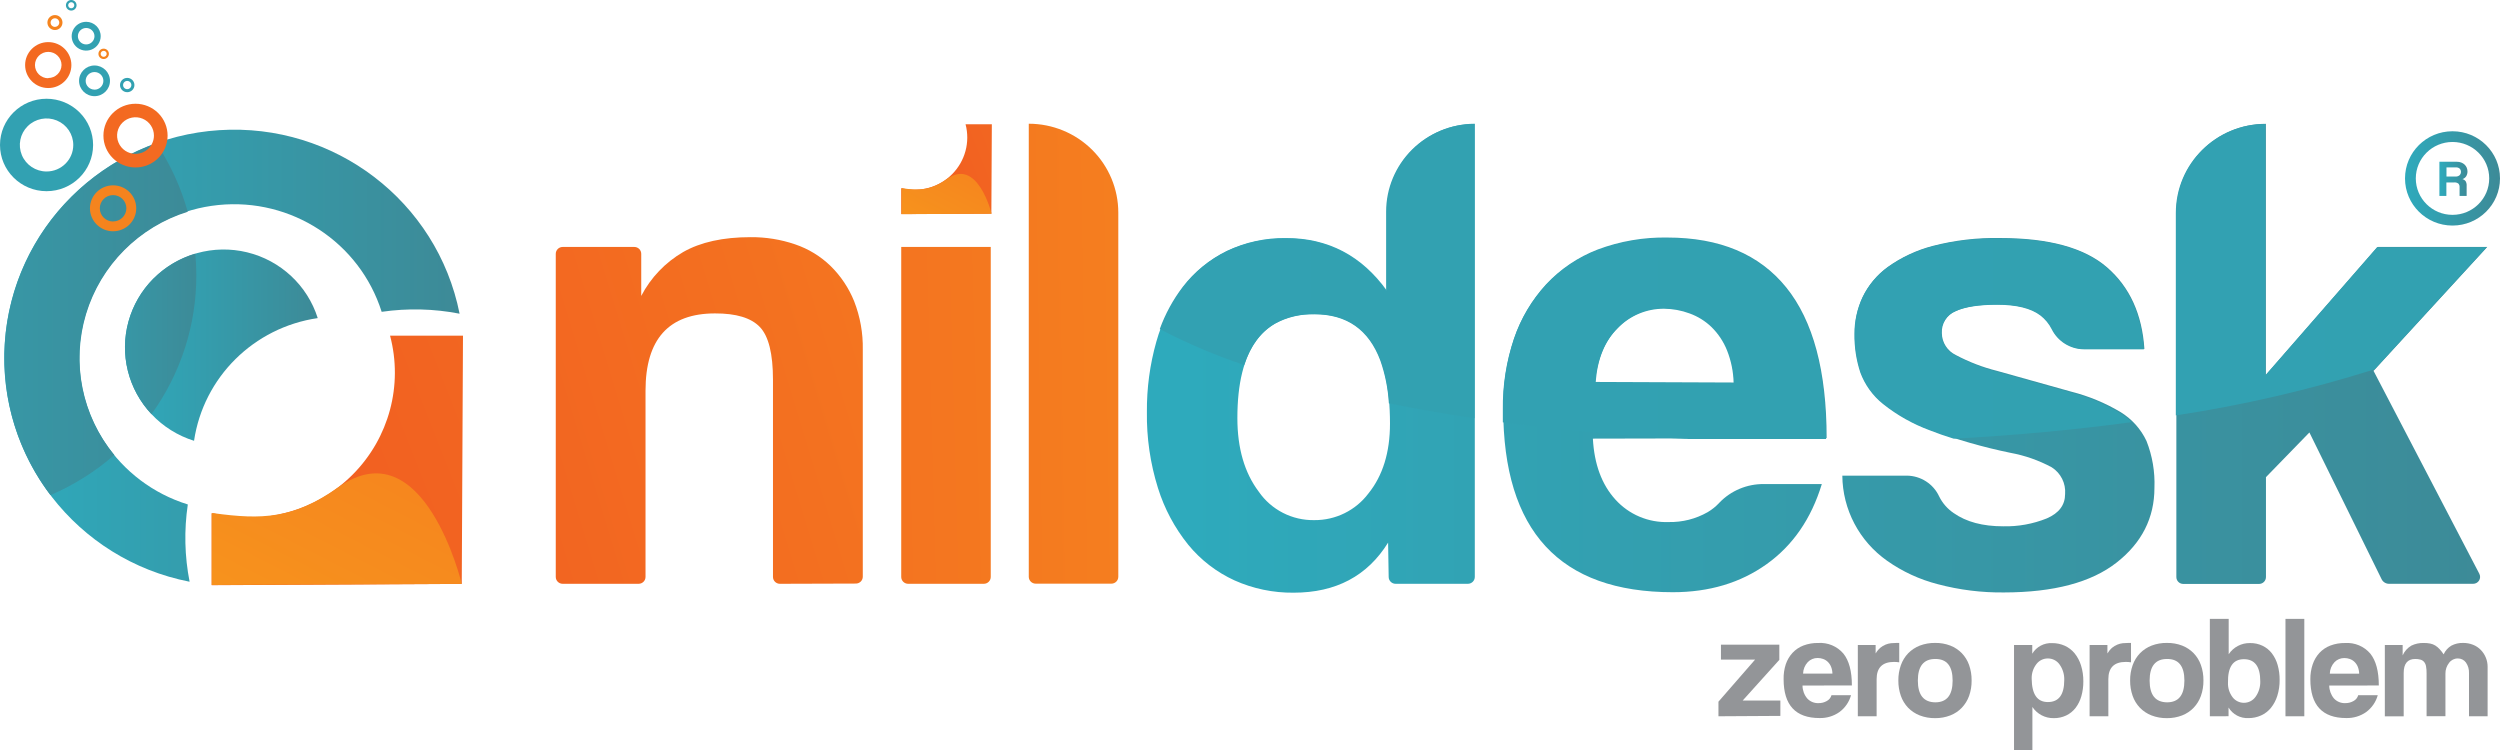
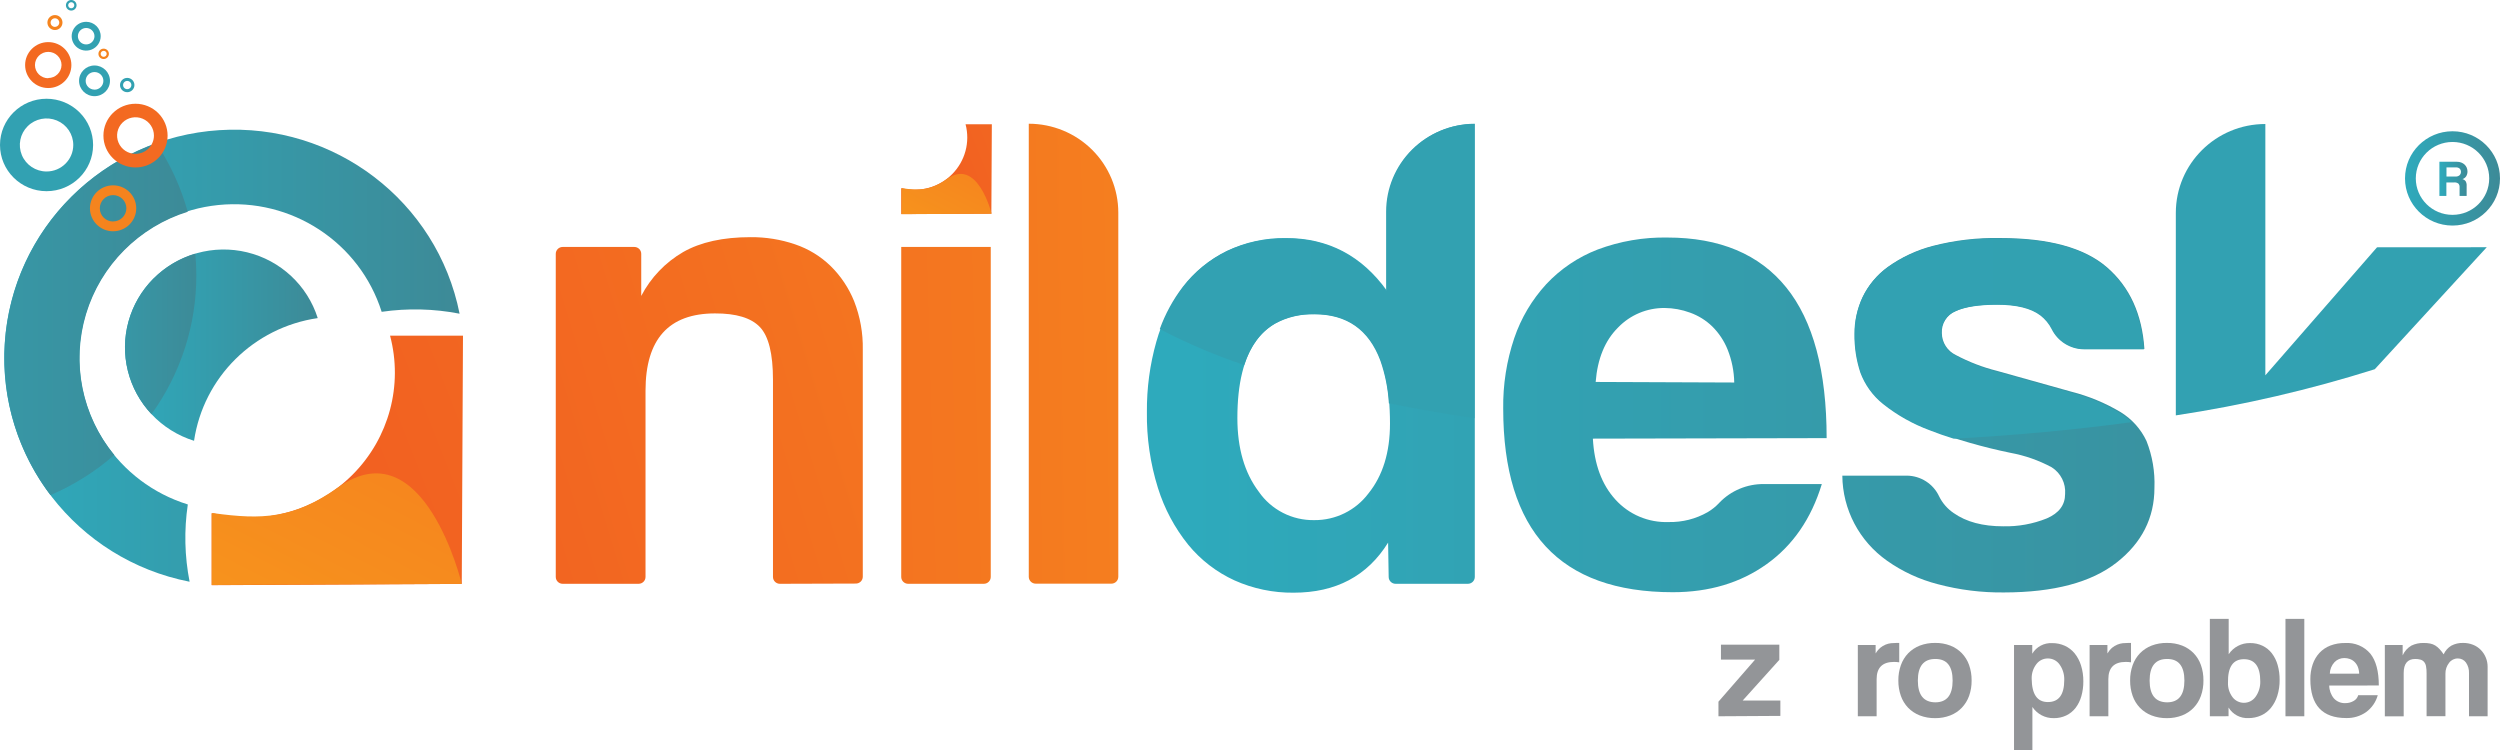
<svg xmlns="http://www.w3.org/2000/svg" width="200" height="60" viewBox="0 0 200 60" fill="none">
  <path d="M62.392 46.704C62.086 46.704 61.838 46.457 61.838 46.154V30.38C61.838 28.299 61.489 26.893 60.79 26.162C60.092 25.431 58.895 25.068 57.202 25.073C53.495 25.073 51.642 27.135 51.642 31.259V46.154C51.642 46.457 51.394 46.704 51.087 46.704H45.015C44.709 46.704 44.461 46.457 44.461 46.154V20.306C44.461 20.002 44.709 19.756 45.015 19.756H50.745C51.05 19.756 51.299 20.002 51.299 20.306V23.674C52.059 22.212 53.223 20.994 54.653 20.163C56.046 19.37 57.842 18.973 60.044 18.973C61.259 18.962 62.468 19.157 63.617 19.55C64.678 19.91 65.645 20.501 66.448 21.279C67.265 22.082 67.907 23.044 68.333 24.104C68.814 25.337 69.048 26.651 69.023 27.974V46.135C69.023 46.439 68.775 46.685 68.469 46.685L62.392 46.704Z" fill="url(#paint0_linear_0_456)" />
  <path d="M72.098 46.154V19.756H79.26V46.154C79.26 46.457 79.012 46.704 78.706 46.704H72.653C72.347 46.704 72.098 46.457 72.098 46.154Z" fill="url(#paint1_linear_0_456)" />
  <path d="M82.302 46.154V9.898V9.898C84.202 9.898 86.023 10.648 87.367 11.981C88.71 13.314 89.464 15.123 89.464 17.009V46.142C89.464 46.446 89.216 46.693 88.91 46.693H82.86C82.557 46.695 82.308 46.455 82.302 46.154H82.302Z" fill="url(#paint2_linear_0_456)" />
  <path fill-rule="evenodd" clip-rule="evenodd" d="M111.048 43.41L111.094 46.161C111.098 46.462 111.345 46.704 111.648 46.704H117.43C117.736 46.704 117.984 46.457 117.984 46.154V9.898C114.101 9.917 110.962 13.045 110.958 16.9V23.262C108.935 20.45 106.25 19.044 102.902 19.044C101.273 19.016 99.659 19.363 98.187 20.059C96.81 20.733 95.611 21.717 94.685 22.933C93.689 24.255 92.95 25.75 92.506 27.341C91.989 29.168 91.736 31.058 91.752 32.955C91.722 35.015 92.019 37.068 92.635 39.036C93.149 40.689 93.973 42.232 95.062 43.583C96.06 44.8 97.325 45.774 98.76 46.431C100.245 47.096 101.858 47.432 103.487 47.415C106.869 47.415 109.39 46.08 111.048 43.41ZM109.476 39.474C108.458 40.83 106.849 41.623 105.145 41.61H105.142C103.371 41.64 101.703 40.785 100.701 39.335C99.56 37.821 98.99 35.859 98.99 33.449C98.99 27.898 101.049 25.122 105.168 25.122C109.189 25.122 111.199 28.043 111.199 33.886C111.199 36.187 110.625 38.049 109.476 39.474Z" fill="url(#paint3_linear_0_456)" />
  <path fill-rule="evenodd" clip-rule="evenodd" d="M129.225 39.956C128.139 38.759 127.541 37.137 127.43 35.091L146.131 35.05C146.131 29.681 145.055 25.665 142.904 23C140.753 20.336 137.58 19.003 133.386 19.003C131.485 18.969 129.594 19.294 127.815 19.961C126.252 20.563 124.848 21.509 123.706 22.727C122.557 23.976 121.683 25.45 121.139 27.053C120.528 28.872 120.23 30.779 120.257 32.696C120.257 42.484 124.78 47.377 133.827 47.377C136.735 47.377 139.236 46.629 141.332 45.132C143.428 43.635 144.899 41.499 145.746 38.725H141.129C139.775 38.705 138.475 39.247 137.544 40.222C137.274 40.516 136.961 40.768 136.616 40.971C135.669 41.512 134.592 41.786 133.499 41.764C131.874 41.824 130.307 41.161 129.225 39.956ZM138.215 27.981C138.545 28.816 138.723 29.703 138.739 30.601L127.653 30.556C127.801 28.692 128.399 27.24 129.447 26.2C130.418 25.191 131.766 24.627 133.171 24.639C133.868 24.645 134.558 24.772 135.21 25.013C135.87 25.25 136.472 25.624 136.975 26.11C137.514 26.642 137.936 27.279 138.215 27.981Z" fill="url(#paint4_linear_0_456)" />
  <path d="M166.742 27.917C165.651 27.903 164.66 27.281 164.179 26.308C163.962 25.876 163.648 25.499 163.263 25.204C162.509 24.638 161.359 24.355 159.814 24.355C158.344 24.355 157.232 24.528 156.478 24.875C155.757 25.169 155.303 25.884 155.347 26.656C155.359 27.406 155.797 28.084 156.478 28.408C157.517 28.959 158.619 29.382 159.761 29.669L165.721 31.338C167.094 31.688 168.409 32.232 169.626 32.955C170.54 33.509 171.269 34.319 171.721 35.282C172.19 36.473 172.405 37.747 172.355 39.025C172.355 41.434 171.343 43.43 169.32 45.012C167.297 46.594 164.299 47.389 160.326 47.396C158.539 47.416 156.757 47.195 155.03 46.737C153.575 46.364 152.2 45.73 150.974 44.866C148.744 43.3 147.408 40.764 147.386 38.051H152.546C153.659 38.062 154.667 38.709 155.132 39.713C155.397 40.252 155.8 40.713 156.301 41.049C157.306 41.753 158.62 42.104 160.243 42.104C161.442 42.134 162.634 41.919 163.745 41.472C164.72 41.05 165.208 40.4 165.208 39.522C165.275 38.666 164.862 37.843 164.134 37.382C163.106 36.83 161.999 36.441 160.85 36.229C158.67 35.782 156.527 35.167 154.442 34.392C153.079 33.894 151.806 33.179 150.673 32.277C149.846 31.615 149.217 30.741 148.852 29.751C148.528 28.758 148.37 27.719 148.385 26.675C148.38 25.67 148.596 24.677 149.018 23.764C149.477 22.805 150.168 21.976 151.031 21.35C152.112 20.577 153.327 20.009 154.616 19.673C156.38 19.216 158.199 19.003 160.021 19.041C163.919 19.041 166.77 19.825 168.574 21.395C170.378 22.964 171.371 25.137 171.552 27.914L166.742 27.917Z" fill="url(#paint5_linear_0_456)" />
-   <path d="M190.531 46.341L184.752 34.597L181.277 38.171V46.165C181.277 46.469 181.029 46.715 180.723 46.715H174.662C174.356 46.715 174.108 46.469 174.108 46.165V17.016C174.108 13.089 177.314 9.906 181.27 9.906V9.906V29.998L190.177 19.789C190.196 19.767 190.223 19.755 190.252 19.756H198.978L189.883 29.669L198.345 45.899C198.435 46.07 198.428 46.275 198.327 46.44C198.226 46.605 198.046 46.705 197.851 46.704H191.112C190.865 46.701 190.64 46.56 190.531 46.341V46.341Z" fill="url(#paint6_linear_0_456)" />
  <path d="M79.347 9.94H77.244C77.621 11.366 77.213 12.884 76.17 13.934C75.128 14.985 73.605 15.412 72.162 15.059H72.102V17.128L79.309 17.095L79.347 9.94Z" fill="url(#paint7_linear_0_456)" />
  <path d="M75.766 14.314C74.484 15.224 73.569 15.25 72.181 15.063H72.121V17.132L79.328 17.099C79.328 17.099 78.22 12.563 75.766 14.314Z" fill="url(#paint8_linear_0_456)" />
  <path d="M137.476 57.302V56.134L140.409 52.766H137.676V51.572H142.346V52.789L139.413 56.044H142.429V57.272L137.476 57.302Z" fill="#939598" />
-   <path fill-rule="evenodd" clip-rule="evenodd" d="M144.578 55.876C144.335 55.586 144.202 55.221 144.201 54.843L148.151 54.836C148.151 53.698 147.924 52.847 147.469 52.283C146.971 51.701 146.224 51.387 145.456 51.438C145.053 51.43 144.653 51.499 144.276 51.64C143.945 51.766 143.647 51.966 143.405 52.224C143.162 52.488 142.977 52.801 142.863 53.14C142.737 53.527 142.679 53.932 142.689 54.338C142.689 56.409 143.647 57.444 145.562 57.444C146.128 57.459 146.685 57.292 147.148 56.969C147.605 56.635 147.934 56.157 148.083 55.614H146.519C146.464 55.815 146.328 55.985 146.142 56.082C145.942 56.197 145.714 56.255 145.482 56.25C145.14 56.265 144.809 56.128 144.578 55.876ZM146.485 53.339C146.554 53.514 146.591 53.7 146.594 53.889H144.246C144.255 53.547 144.389 53.22 144.623 52.968C144.829 52.755 145.114 52.636 145.411 52.639C145.559 52.639 145.705 52.664 145.844 52.714C145.985 52.763 146.114 52.843 146.221 52.946C146.335 53.057 146.425 53.191 146.485 53.339Z" fill="#939598" />
  <path d="M148.626 57.302V51.599H150.051V52.276C150.151 52.105 150.278 51.95 150.428 51.819C150.554 51.716 150.695 51.632 150.846 51.569C150.986 51.511 151.133 51.473 151.283 51.456C151.435 51.441 151.587 51.434 151.74 51.434H151.939V52.987C151.801 52.964 151.661 52.953 151.521 52.953C150.594 52.953 150.13 53.414 150.13 54.334V57.302H148.626Z" fill="#939598" />
  <path fill-rule="evenodd" clip-rule="evenodd" d="M153.572 57.231C153.969 57.384 154.393 57.459 154.819 57.452C155.23 57.456 155.638 57.382 156.022 57.234C156.369 57.1 156.683 56.892 156.941 56.624C157.2 56.352 157.399 56.03 157.526 55.678C157.667 55.28 157.735 54.861 157.729 54.439C157.735 54.016 157.666 53.596 157.526 53.197C157.401 52.843 157.202 52.521 156.941 52.25C156.683 51.987 156.37 51.781 156.025 51.647C155.64 51.499 155.229 51.427 154.815 51.434C154.396 51.427 153.979 51.499 153.587 51.647C153.237 51.783 152.921 51.991 152.659 52.257C152.397 52.53 152.197 52.855 152.071 53.212C151.931 53.607 151.862 54.024 151.868 54.443C151.864 54.858 151.931 55.27 152.067 55.663C152.189 56.017 152.386 56.341 152.644 56.613C152.905 56.882 153.222 57.093 153.572 57.231ZM154.826 56.187C154.823 56.187 154.821 56.187 154.819 56.187H154.827C154.826 56.187 154.826 56.187 154.826 56.187ZM156.21 54.447C156.21 55.604 155.749 56.184 154.826 56.187C153.894 56.179 153.428 55.599 153.428 54.447C153.428 53.294 153.892 52.718 154.819 52.718C155.747 52.71 156.21 53.286 156.21 54.447Z" fill="#939598" />
  <path fill-rule="evenodd" clip-rule="evenodd" d="M161.122 51.599V60H162.592V56.557C162.968 57.126 163.611 57.463 164.296 57.452C164.641 57.458 164.983 57.385 165.295 57.238C165.591 57.097 165.849 56.888 166.049 56.628C166.259 56.349 166.415 56.033 166.508 55.696C166.617 55.31 166.671 54.911 166.667 54.51C166.672 54.074 166.609 53.639 166.478 53.223C166.369 52.873 166.196 52.547 165.966 52.261C165.753 52.003 165.484 51.796 165.178 51.658C164.864 51.518 164.523 51.446 164.179 51.449C163.529 51.414 162.914 51.74 162.581 52.295V51.599H161.122ZM165.14 54.401C165.14 55.577 164.704 56.164 163.832 56.164H163.828C162.981 56.164 162.55 55.547 162.535 54.312C162.518 53.886 162.651 53.468 162.912 53.129C163.127 52.842 163.468 52.674 163.828 52.676C164.2 52.674 164.55 52.853 164.763 53.155C165.023 53.519 165.155 53.956 165.14 54.401Z" fill="#939598" />
  <path d="M167.168 57.302V51.599H168.593V52.276C168.693 52.105 168.82 51.95 168.97 51.819C169.096 51.716 169.237 51.632 169.388 51.569C169.528 51.511 169.675 51.473 169.825 51.456C169.977 51.441 170.129 51.434 170.282 51.434H170.481V52.987C170.342 52.964 170.201 52.953 170.059 52.953C169.132 52.953 168.668 53.414 168.668 54.334V57.302H167.168Z" fill="#939598" />
  <path fill-rule="evenodd" clip-rule="evenodd" d="M172.114 57.231C172.511 57.384 172.935 57.459 173.361 57.452C173.774 57.456 174.183 57.383 174.567 57.234C174.915 57.1 175.229 56.892 175.487 56.624C175.746 56.352 175.945 56.03 176.071 55.678C176.213 55.28 176.281 54.861 176.275 54.439C176.281 54.016 176.212 53.596 176.071 53.197C175.946 52.843 175.747 52.521 175.487 52.25C175.228 51.987 174.916 51.781 174.571 51.647C174.184 51.499 173.772 51.427 173.357 51.434C172.938 51.426 172.521 51.499 172.129 51.647C171.779 51.783 171.463 51.991 171.201 52.257C170.939 52.53 170.739 52.855 170.613 53.212C170.473 53.607 170.404 54.024 170.41 54.443C170.406 54.858 170.473 55.27 170.609 55.663C170.731 56.017 170.928 56.341 171.186 56.613C171.447 56.883 171.763 57.093 172.114 57.231ZM173.368 56.187C173.365 56.187 173.363 56.187 173.361 56.187H173.369C173.368 56.187 173.368 56.187 173.368 56.187ZM174.752 54.447C174.752 55.604 174.291 56.184 173.368 56.187C172.436 56.179 171.97 55.599 171.97 54.447C171.97 53.294 172.434 52.718 173.361 52.718C174.288 52.71 174.752 53.286 174.752 54.447Z" fill="#939598" />
  <path fill-rule="evenodd" clip-rule="evenodd" d="M176.788 49.51V57.302L178.284 57.298V56.602C178.617 57.157 179.233 57.482 179.882 57.448C180.227 57.45 180.567 57.379 180.881 57.238C181.187 57.1 181.457 56.894 181.669 56.636C181.899 56.35 182.073 56.023 182.182 55.674C182.313 55.257 182.376 54.823 182.37 54.387C182.374 53.986 182.321 53.586 182.212 53.2C182.118 52.864 181.962 52.548 181.752 52.268C181.553 52.009 181.294 51.8 180.998 51.658C180.686 51.511 180.344 51.438 179.999 51.445C179.314 51.434 178.671 51.771 178.295 52.34V49.51H176.788ZM180.444 55.745C180.231 56.048 179.881 56.227 179.509 56.224H179.498C179.152 56.221 178.828 56.061 178.616 55.79C178.355 55.452 178.221 55.033 178.239 54.607C178.216 53.36 178.641 52.736 179.513 52.736C180.385 52.736 180.821 53.324 180.821 54.499C180.836 54.944 180.704 55.382 180.444 55.745Z" fill="#939598" />
  <path d="M182.838 57.302V49.51H184.345V57.302H182.838Z" fill="#939598" />
  <path fill-rule="evenodd" clip-rule="evenodd" d="M186.716 55.876C186.474 55.586 186.341 55.22 186.339 54.843L190.305 54.839C190.305 53.702 190.077 52.851 189.623 52.287C189.125 51.704 188.378 51.391 187.61 51.441C187.207 51.434 186.807 51.502 186.43 51.644C186.099 51.77 185.801 51.97 185.559 52.227C185.316 52.492 185.131 52.804 185.016 53.144C184.887 53.529 184.823 53.932 184.828 54.338C184.828 56.409 185.785 57.444 187.7 57.444C188.267 57.459 188.823 57.292 189.287 56.969C189.744 56.635 190.073 56.157 190.222 55.614H188.658C188.603 55.815 188.466 55.985 188.281 56.082C188.08 56.197 187.852 56.255 187.621 56.25C187.278 56.265 186.947 56.128 186.716 55.876ZM188.624 53.343C188.693 53.518 188.73 53.704 188.733 53.893H186.385C186.393 53.55 186.527 53.223 186.762 52.972C186.967 52.759 187.252 52.64 187.549 52.643C187.697 52.642 187.844 52.668 187.983 52.718C188.124 52.767 188.252 52.846 188.36 52.95C188.474 53.061 188.564 53.195 188.624 53.343Z" fill="#939598" />
  <path d="M197.52 57.302V53.848C197.533 53.547 197.447 53.25 197.275 53.002C197.125 52.792 196.881 52.67 196.623 52.676C196.348 52.674 196.09 52.804 195.929 53.024C195.734 53.271 195.63 53.576 195.635 53.889V57.298H194.127V53.866C194.131 53.676 194.116 53.485 194.082 53.298C194.06 53.17 194.006 53.05 193.924 52.95C193.848 52.863 193.748 52.801 193.637 52.77C193.501 52.733 193.36 52.715 193.219 52.718C192.603 52.718 192.295 53.092 192.295 53.84V57.306H190.787V51.599H192.212V52.429C192.357 52.102 192.603 51.828 192.913 51.647C193.218 51.5 193.555 51.428 193.894 51.438C194.068 51.435 194.242 51.45 194.414 51.483C194.558 51.511 194.695 51.564 194.821 51.64C194.948 51.72 195.063 51.817 195.164 51.928C195.284 52.059 195.394 52.199 195.492 52.347C195.62 52.057 195.836 51.814 196.11 51.651C196.397 51.5 196.72 51.425 197.045 51.434C197.317 51.431 197.587 51.48 197.84 51.58C198.073 51.671 198.283 51.81 198.458 51.988C198.814 52.35 199.011 52.837 199.009 53.343V57.302H197.52Z" fill="#939598" />
  <path fill-rule="evenodd" clip-rule="evenodd" d="M192.401 14.273C192.401 12.19 194.102 10.501 196.2 10.501C198.299 10.501 200 12.19 200 14.273C200 16.356 198.299 18.045 196.2 18.045C194.102 18.045 192.401 16.356 192.401 14.273ZM193.264 14.273C193.264 15.883 194.579 17.188 196.2 17.188C197.822 17.188 199.137 15.883 199.137 14.273C199.137 12.663 197.822 11.358 196.2 11.358C194.579 11.358 193.264 12.663 193.264 14.273Z" fill="url(#paint9_linear_0_456)" />
  <path fill-rule="evenodd" clip-rule="evenodd" d="M197.399 13.73C197.398 13.862 197.361 13.991 197.294 14.105C197.223 14.211 197.118 14.29 196.996 14.329C197.101 14.356 197.193 14.418 197.256 14.505C197.316 14.62 197.343 14.75 197.331 14.879V15.673H196.766V14.969C196.775 14.863 196.738 14.758 196.664 14.681C196.565 14.613 196.445 14.583 196.325 14.595H195.71V15.673H195.152V12.941H196.551C196.669 12.939 196.787 12.96 196.898 13.001C196.997 13.038 197.088 13.094 197.165 13.165C197.241 13.236 197.3 13.321 197.339 13.416C197.379 13.516 197.4 13.623 197.399 13.73ZM196.438 14.12C196.557 14.133 196.675 14.096 196.766 14.019C196.835 13.949 196.875 13.855 196.875 13.757C196.879 13.661 196.845 13.567 196.781 13.495C196.697 13.419 196.585 13.382 196.472 13.394H195.718V14.12H196.438Z" fill="url(#paint10_linear_0_456)" />
  <path d="M12.311 22.248C10.36 24.185 9.57 26.993 10.226 29.653C10.883 32.314 12.891 34.441 15.523 35.264C16.279 30.183 20.299 26.195 25.418 25.448C24.592 22.833 22.45 20.837 19.77 20.185C17.089 19.533 14.261 20.32 12.311 22.259V22.248Z" fill="url(#paint11_linear_0_456)" />
  <path d="M15.025 40.357C9.416 38.614 5.815 33.197 6.406 27.392C6.998 21.587 11.618 16.995 17.465 16.402C23.312 15.809 28.772 19.38 30.533 24.946C32.604 24.645 34.713 24.695 36.767 25.096C34.98 16.101 26.75 9.818 17.535 10.413C8.319 11.008 0.978 18.296 0.379 27.445C-0.22 36.594 6.108 44.764 15.168 46.539C14.768 44.501 14.72 42.411 15.025 40.357Z" fill="url(#paint12_linear_0_456)" />
  <path d="M37.039 26.851H31.204C32.256 30.811 31.126 35.029 28.232 37.948C25.337 40.867 21.107 42.054 17.102 41.072H16.936V46.816L36.941 46.711L37.039 26.851Z" fill="url(#paint13_linear_0_456)" />
  <path d="M27.053 38.987C23.495 41.509 20.951 41.584 17.102 41.057H16.936V46.801L36.941 46.711C36.941 46.711 33.925 34.126 27.053 38.987Z" fill="url(#paint14_linear_0_456)" />
  <path d="M15.624 20.291C13.01 21.067 10.985 23.129 10.272 25.744C9.558 28.359 10.257 31.154 12.119 33.134C14.457 29.893 15.712 26.006 15.707 22.02C15.707 21.436 15.677 20.86 15.624 20.291Z" fill="url(#paint15_linear_0_456)" />
  <path d="M15.014 16.934C14.476 14.991 13.631 13.146 12.511 11.466C7.019 13.428 2.792 17.863 1.12 23.414C-0.551 28.966 0.531 34.976 4.037 39.608C5.897 38.812 7.62 37.73 9.141 36.401C6.553 33.247 5.707 29.024 6.884 25.126C8.06 21.229 11.105 18.163 15.014 16.941V16.934Z" fill="url(#paint16_linear_0_456)" />
  <path d="M110.89 16.934V23.296C110.53 22.782 110.129 22.298 109.691 21.847C107.893 20.019 105.408 19.018 102.835 19.086C101.205 19.057 99.591 19.404 98.119 20.1C96.743 20.769 95.542 21.748 94.614 22.959C93.835 23.984 93.218 25.119 92.781 26.327C94.953 27.461 97.212 28.422 99.536 29.201C100.039 27.659 100.861 26.556 102.002 25.893C102.965 25.369 104.051 25.111 105.149 25.144C107.75 25.144 109.503 26.383 110.426 28.846C110.811 29.949 111.041 31.1 111.109 32.266C113.29 32.708 115.573 33.105 117.958 33.46V9.921V9.921C116.083 9.919 114.285 10.657 112.959 11.972C111.633 13.288 110.889 15.073 110.89 16.934Z" fill="url(#paint17_linear_0_456)" />
-   <path fill-rule="evenodd" clip-rule="evenodd" d="M127.785 20.029C129.561 19.368 131.448 19.048 133.345 19.086C137.534 19.073 140.704 20.4 142.855 23.067C145.006 25.734 146.082 29.751 146.082 35.118H135.048C129.847 34.859 124.875 34.407 120.227 33.785V32.764C120.2 30.847 120.498 28.939 121.109 27.12C121.652 25.517 122.527 24.043 123.676 22.794C124.817 21.576 126.222 20.631 127.785 20.029ZM129.402 26.271C128.351 27.314 127.753 28.766 127.607 30.627L138.69 30.66C138.674 29.763 138.496 28.876 138.166 28.041C137.887 27.339 137.465 26.702 136.926 26.17C136.423 25.684 135.821 25.31 135.161 25.073C134.509 24.831 133.819 24.705 133.122 24.699C131.717 24.69 130.37 25.259 129.402 26.271Z" fill="url(#paint18_linear_0_456)" />
  <path d="M156.433 24.901C157.186 24.554 158.298 24.381 159.769 24.381C161.314 24.381 162.464 24.664 163.218 25.23C163.603 25.525 163.916 25.902 164.134 26.334C164.615 27.307 165.605 27.929 166.697 27.944H171.51C171.327 25.169 170.334 22.996 168.533 21.425C166.731 19.853 163.884 19.073 159.991 19.086C158.168 19.048 156.349 19.261 154.586 19.718C153.297 20.053 152.082 20.622 151.001 21.395C150.138 22.021 149.446 22.85 148.988 23.808C148.566 24.721 148.349 25.715 148.355 26.72C148.34 27.764 148.498 28.803 148.822 29.796C149.187 30.786 149.816 31.66 150.643 32.322C151.776 33.224 153.049 33.938 154.412 34.437C154.974 34.661 155.603 34.878 156.297 35.095C161.295 34.826 166.071 34.377 170.545 33.77C170.243 33.489 169.913 33.239 169.562 33.022C168.35 32.301 167.039 31.756 165.672 31.405L159.712 29.736C158.57 29.438 157.469 29.004 156.433 28.441C155.752 28.118 155.314 27.439 155.302 26.69C155.254 25.915 155.709 25.196 156.433 24.901Z" fill="url(#paint19_linear_0_456)" />
  <path d="M190.211 19.782C190.182 19.781 190.154 19.794 190.135 19.815L181.228 30.024V9.921C177.273 9.921 174.066 13.104 174.066 17.031V33.231C179.46 32.415 184.781 31.18 189.981 29.538L198.941 19.778L190.211 19.782Z" fill="url(#paint20_linear_0_456)" />
  <path fill-rule="evenodd" clip-rule="evenodd" d="M8.274 10.845C8.276 9.438 9.427 8.298 10.845 8.3C11.525 8.301 12.178 8.571 12.659 9.049C13.139 9.528 13.409 10.177 13.408 10.853C13.406 12.26 12.255 13.399 10.837 13.397C9.419 13.395 8.272 12.253 8.274 10.845ZM9.48 11.406C9.708 11.954 10.248 12.31 10.845 12.308C11.654 12.306 12.311 11.656 12.315 10.853C12.318 10.26 11.96 9.724 11.409 9.495C10.858 9.266 10.223 9.39 9.8 9.809C9.377 10.228 9.251 10.858 9.48 11.406Z" fill="url(#paint21_linear_0_456)" />
  <path fill-rule="evenodd" clip-rule="evenodd" d="M7.196 16.664C7.196 15.65 8.025 14.827 9.047 14.827C9.538 14.827 10.008 15.021 10.355 15.365C10.703 15.71 10.898 16.177 10.898 16.664C10.898 17.679 10.069 18.502 9.047 18.502C8.025 18.502 7.196 17.679 7.196 16.664ZM7.984 16.664C7.984 17.247 8.46 17.72 9.047 17.72V17.716C9.632 17.716 10.108 17.246 10.11 16.664C10.11 16.081 9.634 15.609 9.047 15.609C8.46 15.609 7.984 16.081 7.984 16.664Z" fill="url(#paint22_linear_0_456)" />
  <path fill-rule="evenodd" clip-rule="evenodd" d="M2.009 5.205C2.009 4.191 2.838 3.368 3.86 3.368C4.882 3.368 5.711 4.191 5.711 5.205C5.711 6.22 4.882 7.043 3.86 7.043C2.838 7.043 2.009 6.22 2.009 5.205ZM2.797 5.205C2.797 5.788 3.273 6.261 3.86 6.261V6.242C4.44 6.242 4.913 5.781 4.923 5.205C4.923 4.623 4.447 4.15 3.86 4.15C3.273 4.15 2.797 4.623 2.797 5.205Z" fill="url(#paint23_linear_0_456)" />
  <path fill-rule="evenodd" clip-rule="evenodd" d="M6.325 6.467C6.325 5.789 6.879 5.239 7.562 5.239C8.244 5.239 8.798 5.789 8.798 6.467C8.798 7.145 8.244 7.694 7.562 7.694C6.879 7.694 6.325 7.145 6.325 6.467ZM6.853 6.467C6.853 6.855 7.17 7.17 7.562 7.17V7.174C7.75 7.174 7.931 7.099 8.064 6.967C8.197 6.834 8.271 6.654 8.27 6.467C8.27 6.078 7.953 5.763 7.562 5.763C7.17 5.763 6.853 6.078 6.853 6.467Z" fill="url(#paint24_linear_0_456)" />
  <path fill-rule="evenodd" clip-rule="evenodd" d="M9.601 6.803C9.601 6.487 9.859 6.231 10.178 6.231C10.496 6.231 10.754 6.487 10.754 6.803C10.754 7.12 10.496 7.376 10.178 7.376C9.859 7.376 9.601 7.12 9.601 6.803ZM9.846 6.803C9.846 6.985 9.994 7.133 10.178 7.133C10.265 7.133 10.35 7.098 10.412 7.036C10.474 6.975 10.509 6.891 10.509 6.803C10.509 6.622 10.361 6.474 10.178 6.474C9.994 6.474 9.846 6.622 9.846 6.803Z" fill="url(#paint25_linear_0_456)" />
  <path fill-rule="evenodd" clip-rule="evenodd" d="M5.273 0.423C5.273 0.189 5.464 0 5.699 0C5.812 0 5.921 0.045 6.001 0.124C6.08 0.203 6.125 0.311 6.125 0.423C6.125 0.656 5.935 0.846 5.699 0.846C5.464 0.846 5.273 0.656 5.273 0.423ZM5.454 0.419C5.454 0.553 5.564 0.662 5.699 0.662C5.835 0.662 5.944 0.553 5.944 0.419C5.944 0.285 5.835 0.176 5.699 0.176C5.564 0.176 5.454 0.285 5.454 0.419Z" fill="url(#paint26_linear_0_456)" />
  <path fill-rule="evenodd" clip-rule="evenodd" d="M5.822 2.455C6.001 2.025 6.425 1.744 6.894 1.744C7.535 1.744 8.055 2.26 8.055 2.897C8.055 3.363 7.772 3.783 7.339 3.961C6.905 4.14 6.405 4.041 6.073 3.712C5.741 3.382 5.642 2.886 5.822 2.455ZM6.231 2.897C6.231 3.26 6.528 3.555 6.894 3.555C7.07 3.555 7.239 3.486 7.363 3.362C7.488 3.239 7.558 3.071 7.558 2.897C7.558 2.533 7.261 2.238 6.894 2.238C6.528 2.238 6.231 2.533 6.231 2.897Z" fill="url(#paint27_linear_0_456)" />
  <path fill-rule="evenodd" clip-rule="evenodd" d="M7.874 4.307C7.874 4.078 8.062 3.892 8.293 3.892C8.524 3.892 8.711 4.078 8.711 4.307C8.711 4.537 8.524 4.723 8.293 4.723C8.062 4.723 7.874 4.537 7.874 4.307ZM8.052 4.307C8.052 4.44 8.16 4.547 8.293 4.547C8.426 4.547 8.534 4.44 8.534 4.307C8.534 4.175 8.426 4.068 8.293 4.068C8.16 4.068 8.052 4.175 8.052 4.307Z" fill="url(#paint28_linear_0_456)" />
  <path fill-rule="evenodd" clip-rule="evenodd" d="M3.792 1.804C3.792 1.473 4.062 1.205 4.395 1.205C4.555 1.205 4.709 1.268 4.822 1.38C4.935 1.493 4.998 1.645 4.998 1.804C4.998 2.134 4.728 2.403 4.395 2.403C4.062 2.403 3.792 2.134 3.792 1.804ZM4.048 1.808C4.048 1.998 4.204 2.152 4.395 2.152V2.148C4.585 2.148 4.74 1.996 4.742 1.808C4.742 1.617 4.587 1.463 4.395 1.463C4.204 1.463 4.048 1.617 4.048 1.808Z" fill="url(#paint29_linear_0_456)" />
  <path fill-rule="evenodd" clip-rule="evenodd" d="M2.15664e-07 11.596C0.001 9.555 1.668 7.9 3.724 7.9C4.713 7.9 5.66 8.29 6.359 8.984C7.058 9.678 7.449 10.62 7.448 11.601C7.446 13.643 5.778 15.296 3.722 15.295C1.665 15.293 -0.001 13.638 2.15664e-07 11.596ZM1.749 12.409C2.08 13.202 2.859 13.719 3.724 13.719C4.903 13.719 5.859 12.771 5.862 11.601C5.863 10.742 5.343 9.968 4.545 9.638C3.746 9.308 2.826 9.489 2.214 10.096C1.602 10.702 1.419 11.615 1.749 12.409Z" fill="url(#paint30_linear_0_456)" />
  <defs>
    <linearGradient id="paint0_linear_0_456" x1="39.221" y1="106.629" x2="147.188" y2="73.74" gradientUnits="userSpaceOnUse">
      <stop stop-color="#F15922" />
      <stop offset="1" stop-color="#F7941D" />
    </linearGradient>
    <linearGradient id="paint1_linear_0_456" x1="29.002" y1="251.878" x2="135.556" y2="248.956" gradientUnits="userSpaceOnUse">
      <stop stop-color="#F15922" />
      <stop offset="1" stop-color="#F7941D" />
    </linearGradient>
    <linearGradient id="paint2_linear_0_456" x1="27.218" y1="323.565" x2="133.308" y2="322.005" gradientUnits="userSpaceOnUse">
      <stop stop-color="#F15922" />
      <stop offset="1" stop-color="#F7941D" />
    </linearGradient>
    <linearGradient id="paint3_linear_0_456" x1="94.783" y1="104.523" x2="200.886" y2="104.523" gradientUnits="userSpaceOnUse">
      <stop stop-color="#2EAABC" />
      <stop offset="1" stop-color="#3D8A97" />
    </linearGradient>
    <linearGradient id="paint4_linear_0_456" x1="94.783" y1="91.411" x2="200.886" y2="91.411" gradientUnits="userSpaceOnUse">
      <stop stop-color="#2EAABC" />
      <stop offset="1" stop-color="#3D8A97" />
    </linearGradient>
    <linearGradient id="paint5_linear_0_456" x1="94.783" y1="93.472" x2="200.886" y2="93.472" gradientUnits="userSpaceOnUse">
      <stop stop-color="#2EAABC" />
      <stop offset="1" stop-color="#3D8A97" />
    </linearGradient>
    <linearGradient id="paint6_linear_0_456" x1="94.783" y1="106.816" x2="200.886" y2="106.816" gradientUnits="userSpaceOnUse">
      <stop stop-color="#2EAABC" />
      <stop offset="1" stop-color="#3D8A97" />
    </linearGradient>
    <linearGradient id="paint7_linear_0_456" x1="79.523" y1="38.022" x2="123.106" y2="20.836" gradientUnits="userSpaceOnUse">
      <stop stop-color="#F15922" />
      <stop offset="1" stop-color="#F7941D" />
    </linearGradient>
    <linearGradient id="paint8_linear_0_456" x1="85.43" y1="24.685" x2="97.02" y2="2.146" gradientUnits="userSpaceOnUse">
      <stop stop-color="#F7941D" />
      <stop offset="1" stop-color="#F15922" />
    </linearGradient>
    <linearGradient id="paint9_linear_0_456" x1="192.401" y1="18.045" x2="200" y2="18.045" gradientUnits="userSpaceOnUse">
      <stop stop-color="#2EAABC" />
      <stop offset="1" stop-color="#3D8A97" />
    </linearGradient>
    <linearGradient id="paint10_linear_0_456" x1="195.156" y1="15.652" x2="197.399" y2="15.652" gradientUnits="userSpaceOnUse">
      <stop stop-color="#2EAABC" />
      <stop offset="1" stop-color="#3D8A97" />
    </linearGradient>
    <linearGradient id="paint11_linear_0_456" x1="10" y1="35.262" x2="25.418" y2="35.262" gradientUnits="userSpaceOnUse">
      <stop stop-color="#2EAABC" />
      <stop offset="1" stop-color="#3D8A97" />
    </linearGradient>
    <linearGradient id="paint12_linear_0_456" x1="0.354" y1="46.539" x2="36.775" y2="46.539" gradientUnits="userSpaceOnUse">
      <stop stop-color="#2EAABC" />
      <stop offset="1" stop-color="#3D8A97" />
    </linearGradient>
    <linearGradient id="paint13_linear_0_456" x1="37.507" y1="104.829" x2="158.481" y2="57.214" gradientUnits="userSpaceOnUse">
      <stop stop-color="#F15922" />
      <stop offset="1" stop-color="#F7941D" />
    </linearGradient>
    <linearGradient id="paint14_linear_0_456" x1="53.955" y1="67.756" x2="86.059" y2="5.22" gradientUnits="userSpaceOnUse">
      <stop stop-color="#F7941D" />
      <stop offset="1" stop-color="#F15922" />
    </linearGradient>
    <linearGradient id="paint15_linear_0_456" x1="0.957" y1="43.601" x2="15.975" y2="43.601" gradientUnits="userSpaceOnUse">
      <stop stop-color="#2EAABC" />
      <stop offset="1" stop-color="#3D8A97" />
    </linearGradient>
    <linearGradient id="paint16_linear_0_456" x1="-22.858" y1="62.543" x2="15.707" y2="62.543" gradientUnits="userSpaceOnUse">
      <stop stop-color="#2EAABC" />
      <stop offset="1" stop-color="#3D8A97" />
    </linearGradient>
    <linearGradient id="paint17_linear_0_456" x1="-181.296" y1="493.025" x2="826.933" y2="493.025" gradientUnits="userSpaceOnUse">
      <stop stop-color="#2EAABC" />
      <stop offset="1" stop-color="#3D8A97" />
    </linearGradient>
    <linearGradient id="paint18_linear_0_456" x1="-161.57" y1="348.507" x2="874.99" y2="348.507" gradientUnits="userSpaceOnUse">
      <stop stop-color="#2EAABC" />
      <stop offset="1" stop-color="#3D8A97" />
    </linearGradient>
    <linearGradient id="paint19_linear_0_456" x1="-103.996" y1="348.038" x2="824.275" y2="348.038" gradientUnits="userSpaceOnUse">
      <stop stop-color="#2EAABC" />
      <stop offset="1" stop-color="#3D8A97" />
    </linearGradient>
    <linearGradient id="paint20_linear_0_456" x1="-96.913" y1="488.636" x2="899.876" y2="488.636" gradientUnits="userSpaceOnUse">
      <stop stop-color="#2EAABC" />
      <stop offset="1" stop-color="#3D8A97" />
    </linearGradient>
    <linearGradient id="paint21_linear_0_456" x1="-47.605" y1="112.894" x2="157.967" y2="112.894" gradientUnits="userSpaceOnUse">
      <stop stop-color="#F15922" />
      <stop offset="1" stop-color="#F7941D" />
    </linearGradient>
    <linearGradient id="paint22_linear_0_456" x1="-33.107" y1="90.256" x2="115.153" y2="90.256" gradientUnits="userSpaceOnUse">
      <stop stop-color="#F7941D" />
      <stop offset="1" stop-color="#F15922" />
    </linearGradient>
    <linearGradient id="paint23_linear_0_456" x1="-38.294" y1="78.782" x2="109.966" y2="78.782" gradientUnits="userSpaceOnUse">
      <stop stop-color="#F15922" />
      <stop offset="1" stop-color="#F7941D" />
    </linearGradient>
    <linearGradient id="paint24_linear_0_456" x1="-20.615" y1="55.659" x2="78.476" y2="55.659" gradientUnits="userSpaceOnUse">
      <stop stop-color="#2EAABC" />
      <stop offset="1" stop-color="#3D8A97" />
    </linearGradient>
    <linearGradient id="paint25_linear_0_456" x1="-3.012" y1="29.805" x2="43.326" y2="29.805" gradientUnits="userSpaceOnUse">
      <stop stop-color="#2EAABC" />
      <stop offset="1" stop-color="#3D8A97" />
    </linearGradient>
    <linearGradient id="paint26_linear_0_456" x1="-3.966" y1="17.291" x2="30.016" y2="17.291" gradientUnits="userSpaceOnUse">
      <stop stop-color="#2EAABC" />
      <stop offset="1" stop-color="#3D8A97" />
    </linearGradient>
    <linearGradient id="paint27_linear_0_456" x1="-19.515" y1="48.998" x2="73.365" y2="48.998" gradientUnits="userSpaceOnUse">
      <stop stop-color="#2EAABC" />
      <stop offset="1" stop-color="#3D8A97" />
    </linearGradient>
    <linearGradient id="paint28_linear_0_456" x1="-1.236" y1="20.959" x2="32.308" y2="20.959" gradientUnits="userSpaceOnUse">
      <stop stop-color="#F7941D" />
      <stop offset="1" stop-color="#F15922" />
    </linearGradient>
    <linearGradient id="paint29_linear_0_456" x1="-9.386" y1="25.865" x2="39.086" y2="25.865" gradientUnits="userSpaceOnUse">
      <stop stop-color="#F7941D" />
      <stop offset="1" stop-color="#F15922" />
    </linearGradient>
    <linearGradient id="paint30_linear_0_456" x1="-81.123" y1="159.732" x2="217.298" y2="159.732" gradientUnits="userSpaceOnUse">
      <stop stop-color="#2EAABC" />
      <stop offset="1" stop-color="#3D8A97" />
    </linearGradient>
  </defs>
</svg>